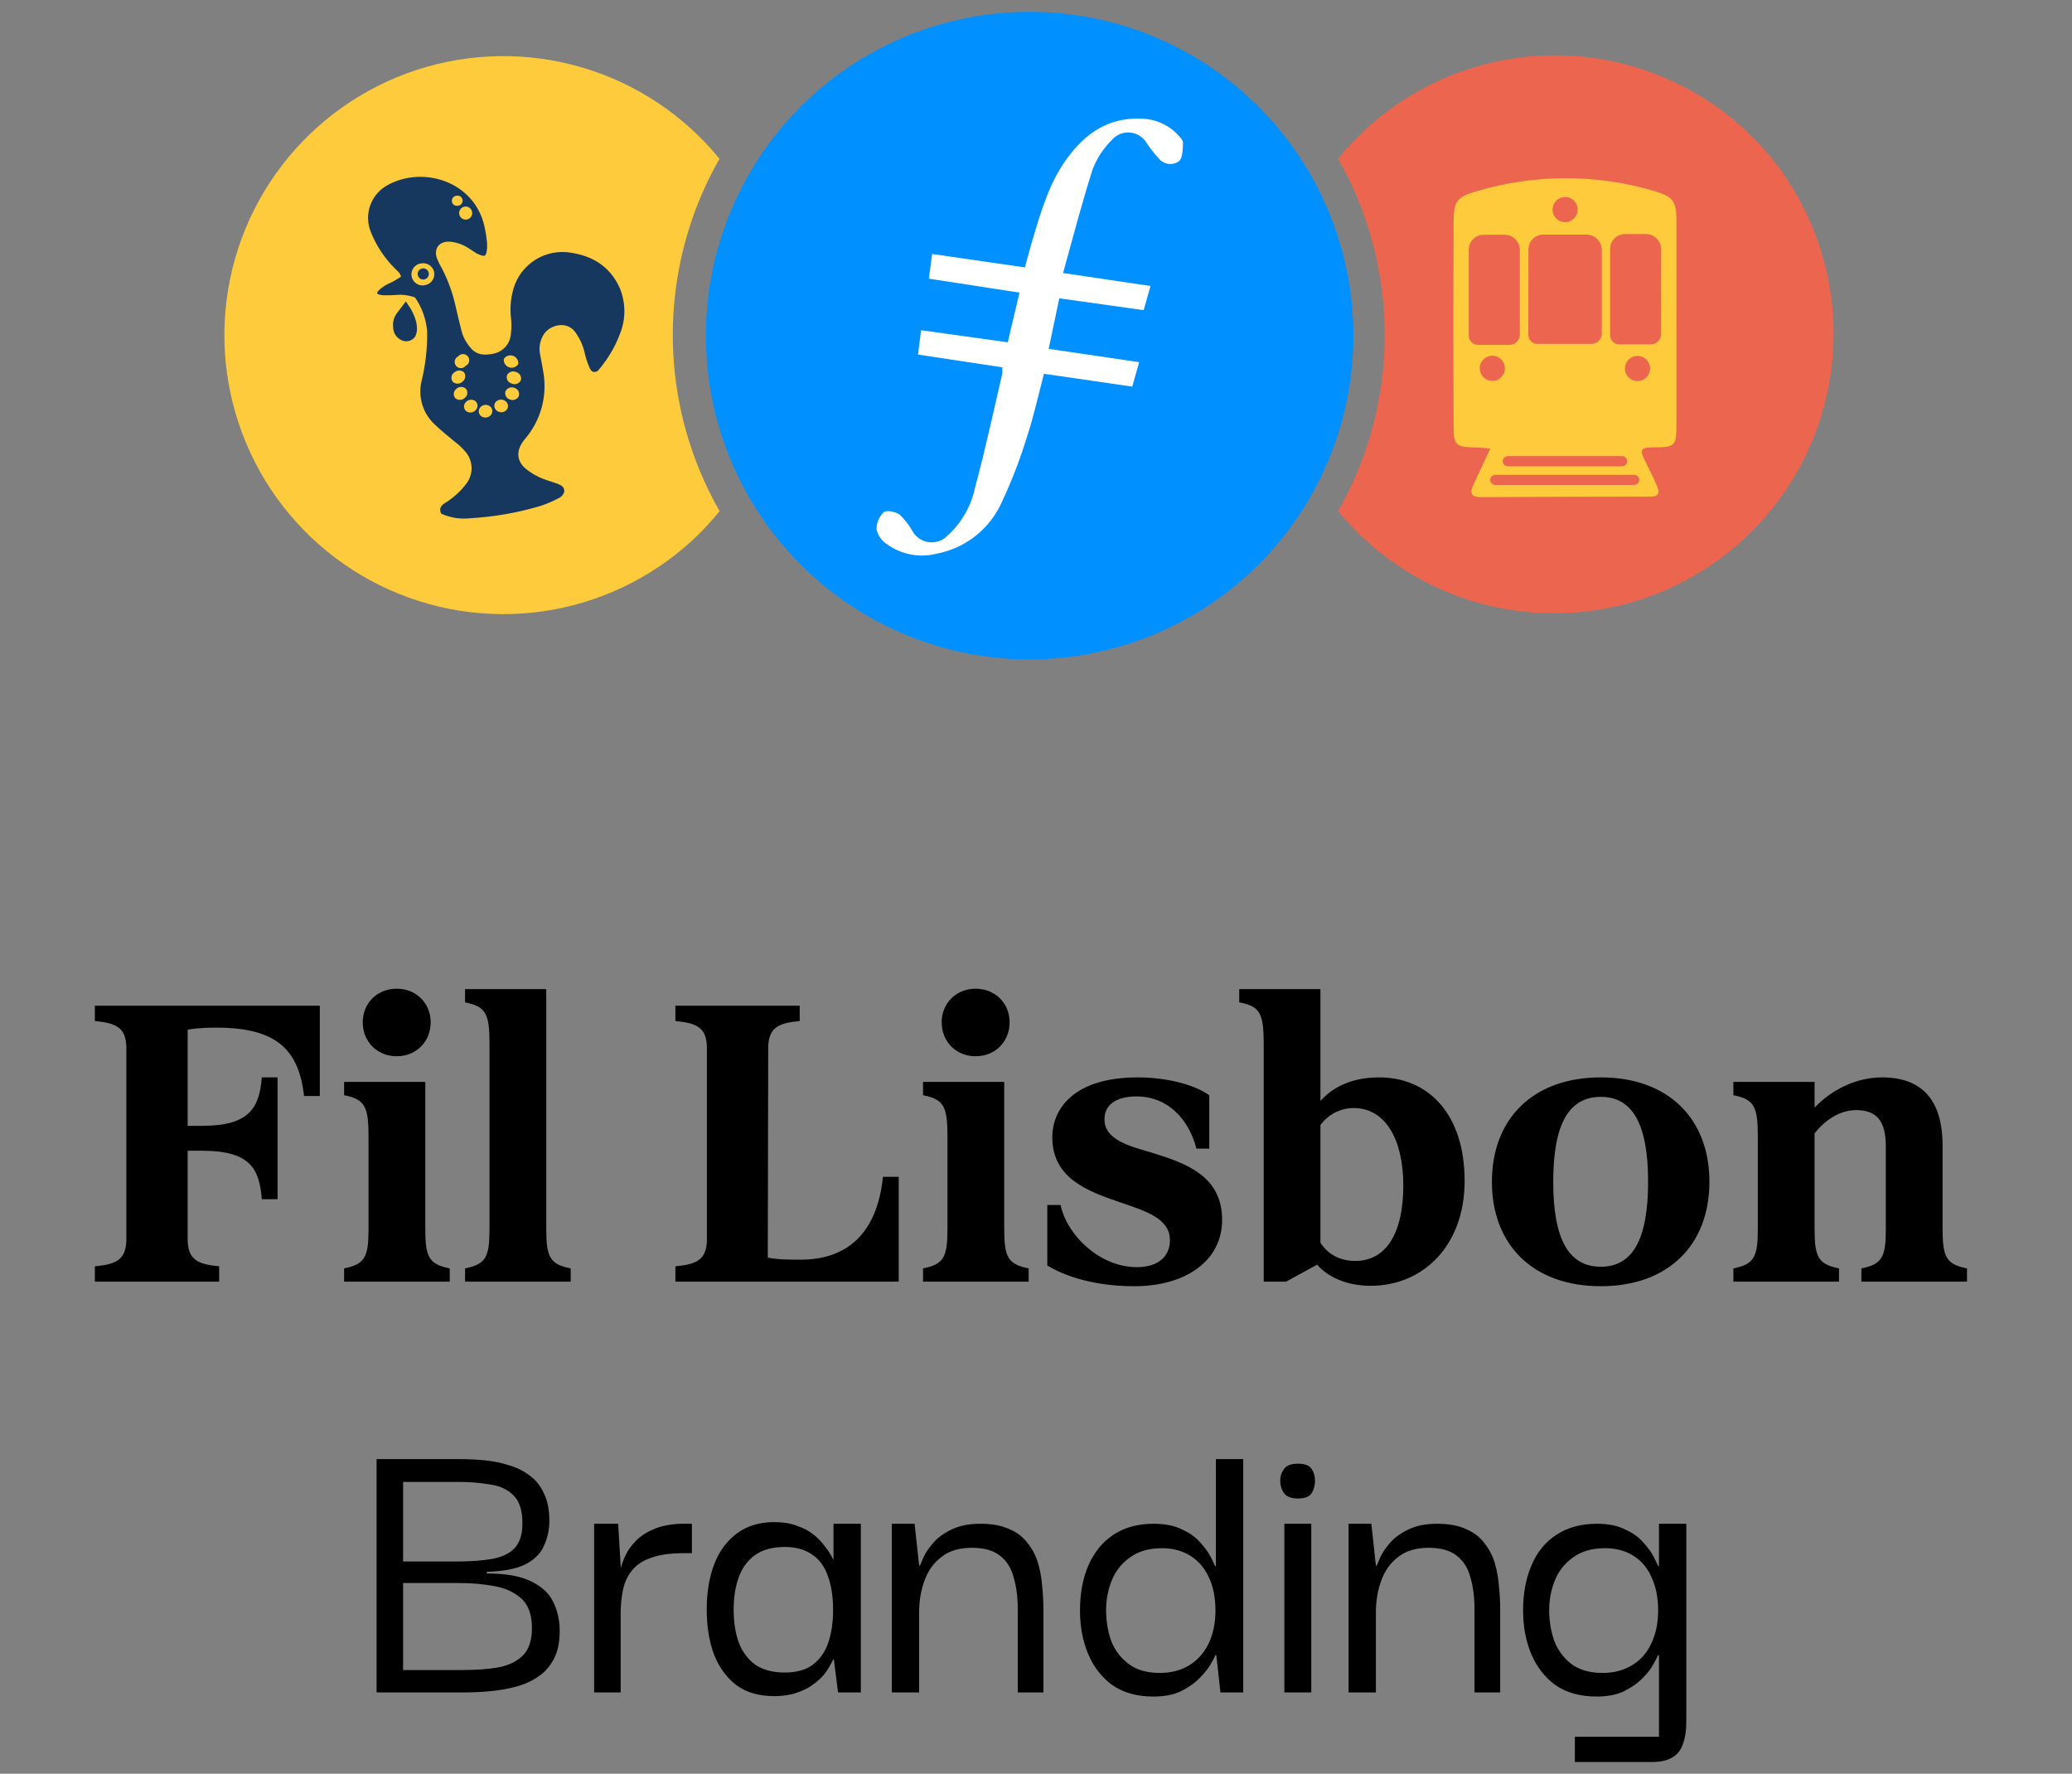
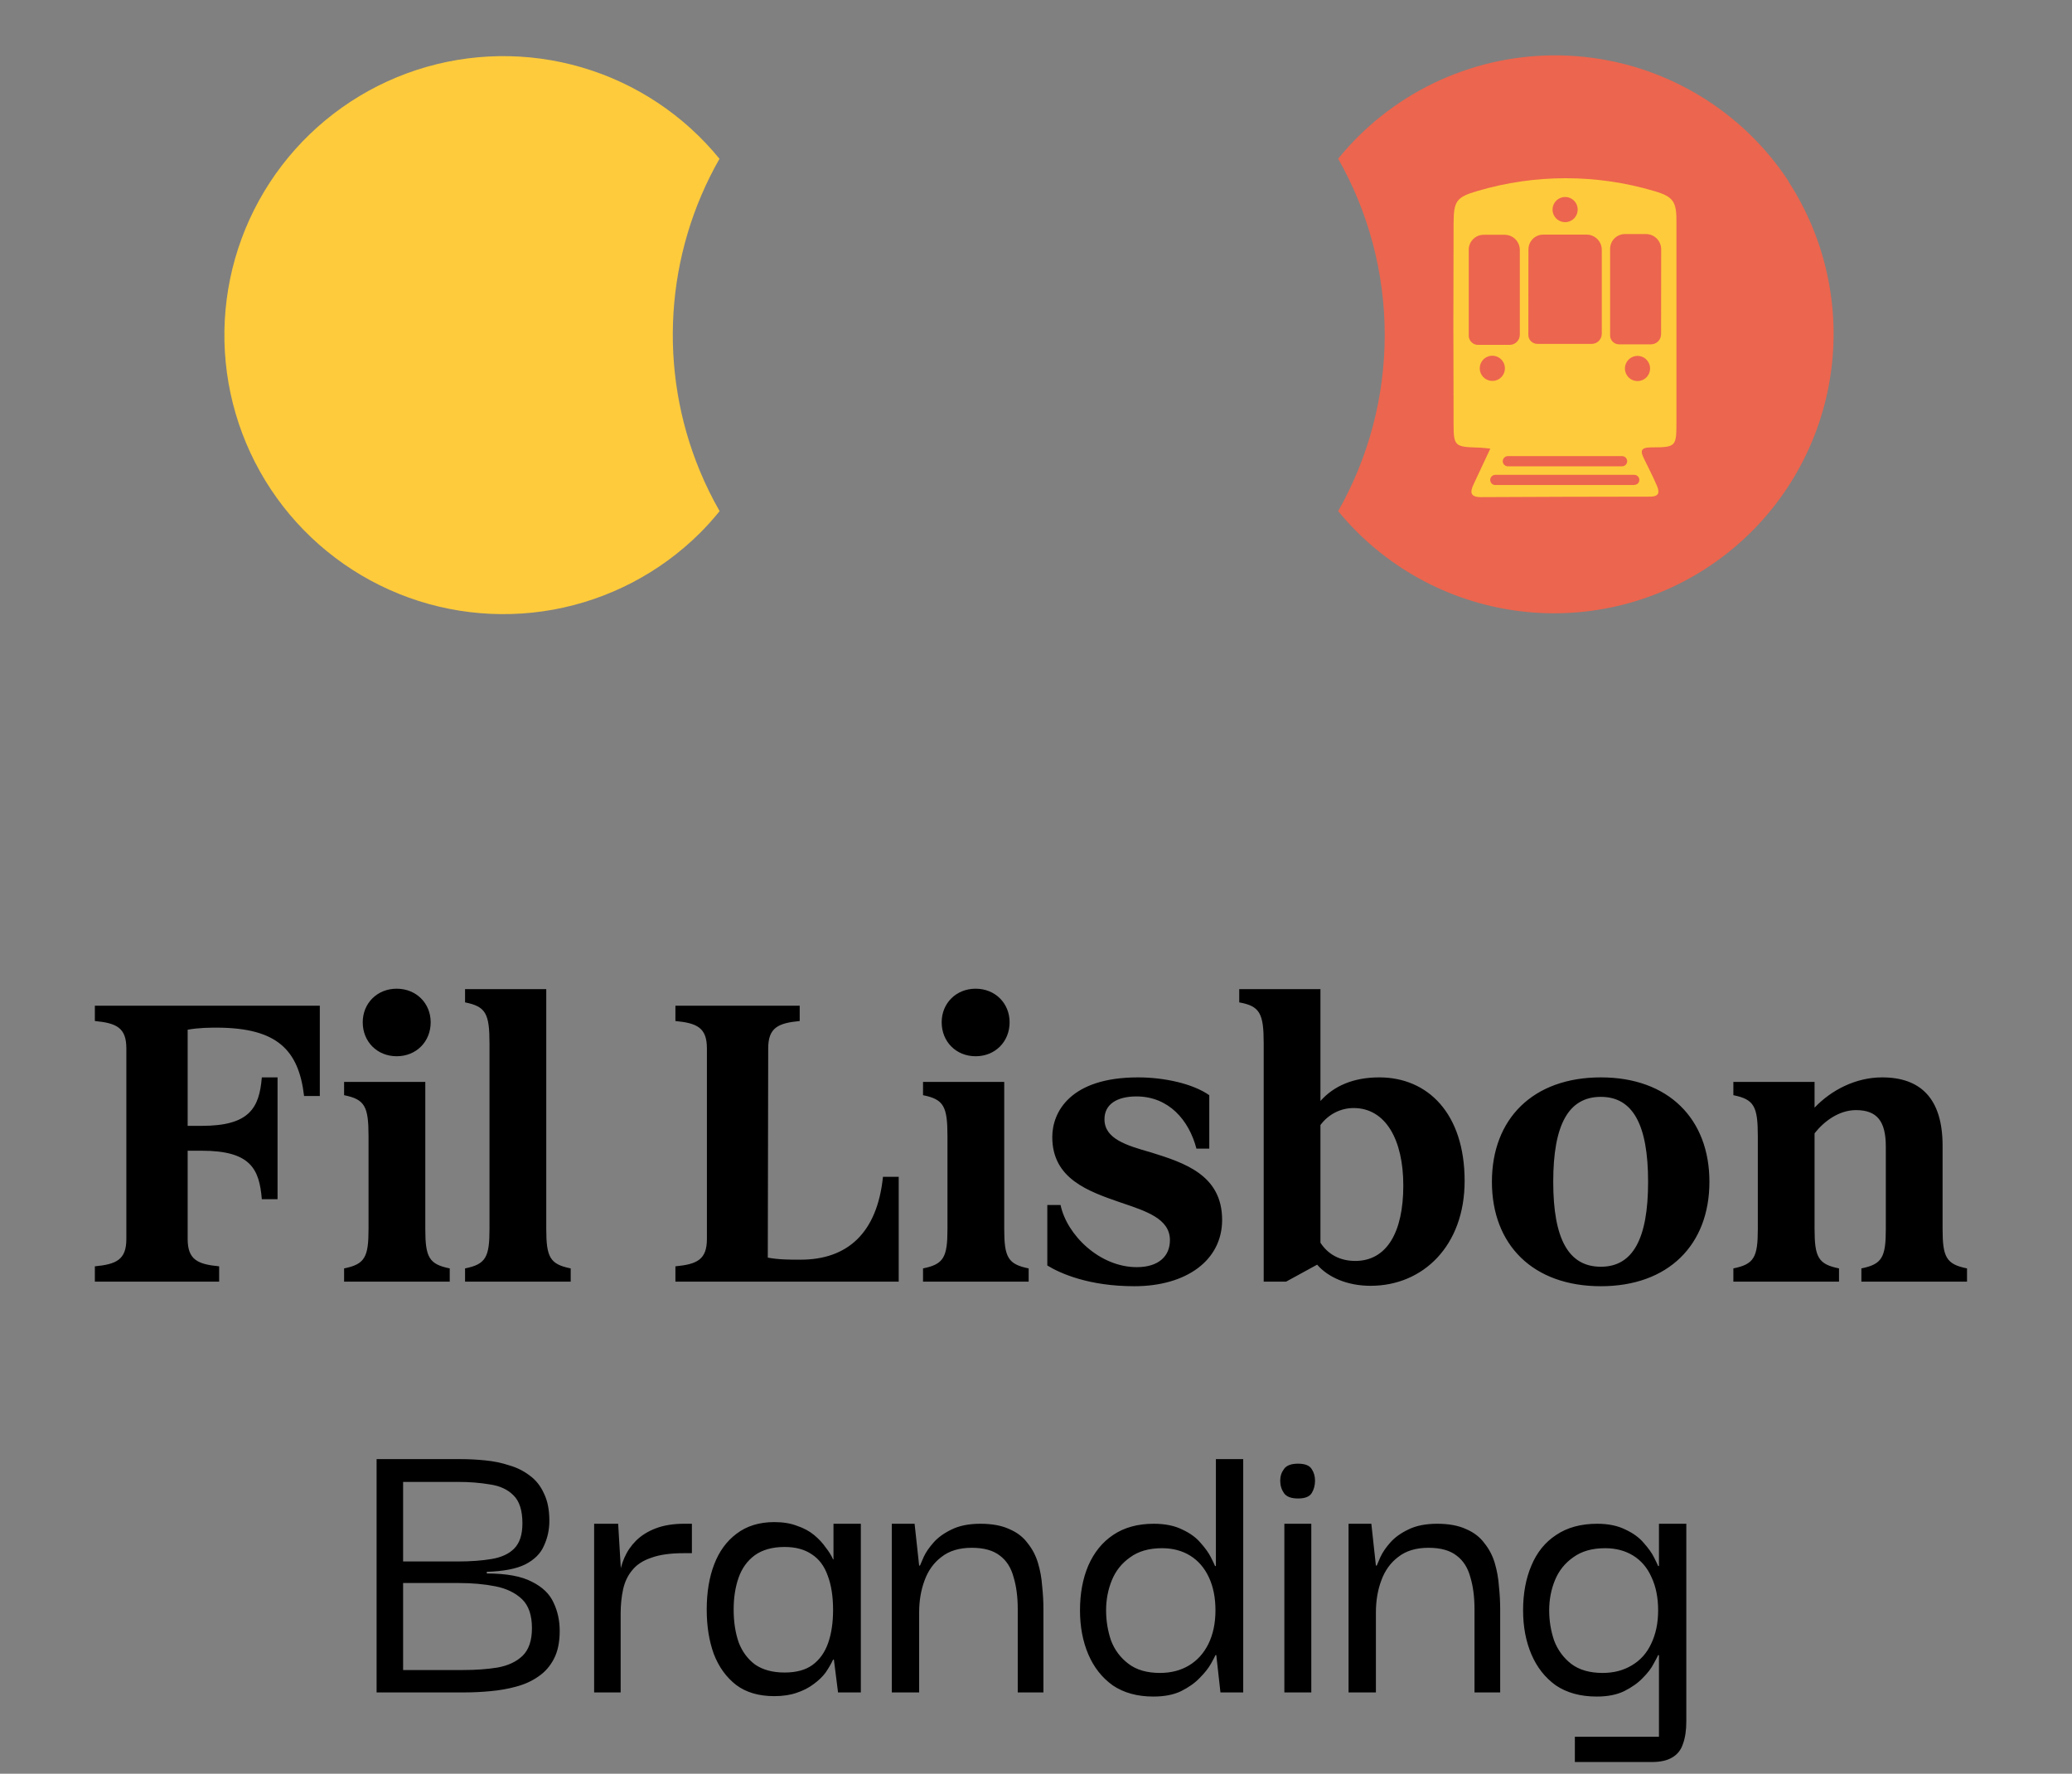
<svg xmlns="http://www.w3.org/2000/svg" width="111" height="95" viewBox="0 0 111 95" fill="none">
  <rect x="0" y="0" width="111" height="95" fill="#808080" stroke="none" />
  <g clip-path="url(#clip0_2002_1426)">
    <path fill-rule="evenodd" clip-rule="evenodd" d="M37.493 25.225C36.381 22.543 35.898 19.641 36.08 16.743C36.262 13.845 37.105 11.027 38.544 8.505C36.638 6.167 34.068 4.461 31.173 3.611C28.278 2.761 25.193 2.808 22.325 3.744C19.457 4.681 16.94 6.464 15.104 8.858C13.269 11.252 12.201 14.146 12.041 17.159C11.882 20.172 12.638 23.163 14.21 25.738C15.783 28.313 18.098 30.351 20.851 31.585C23.604 32.82 26.666 33.192 29.635 32.653C32.603 32.113 35.339 30.688 37.482 28.565C37.859 28.189 38.216 27.792 38.55 27.377C38.153 26.683 37.8 25.964 37.493 25.225Z" fill="#FECB3C" />
-     <path d="M33.209 15.446C32.666 14.218 31.663 13.65 30.367 13.506C29.699 13.449 29.033 13.638 28.496 14.039C27.959 14.439 27.587 15.023 27.452 15.68C27.349 16.117 27.323 16.568 27.373 17.014C27.405 17.285 27.405 17.558 27.373 17.829C27.367 18.091 27.272 18.344 27.105 18.546C26.937 18.747 26.706 18.886 26.449 18.94C25.686 19.098 25.362 18.894 25.031 18.397C24.894 18.197 24.792 17.976 24.729 17.742C24.618 17.291 24.501 16.837 24.403 16.384C24.25 15.692 24.008 15.024 23.683 14.395C23.581 14.22 23.49 14.038 23.412 13.851C23.216 13.292 23.545 12.892 24.142 12.947C24.522 12.991 24.884 13.131 25.194 13.354C25.267 13.403 25.341 13.455 25.417 13.501C25.555 13.594 25.709 13.661 25.87 13.699C26.012 13.726 26.036 13.61 26.066 13.498C26.091 13.375 26.1 13.249 26.093 13.123C26.093 13.031 26.093 12.941 26.074 12.851C26.04 12.523 25.978 12.197 25.889 11.879C25.794 11.56 25.652 11.257 25.468 10.979C24.411 9.42 22.268 9.078 20.76 9.917C20.329 10.151 20 10.535 19.835 10.996C19.669 11.457 19.68 11.963 19.863 12.417C20.154 13.153 20.595 13.821 21.156 14.379C21.281 14.509 21.442 14.62 21.483 14.816C21.257 14.973 21.017 15.108 20.765 15.218C20.644 15.279 20.529 15.352 20.423 15.435C20.344 15.501 20.116 15.683 20.241 15.751C20.368 15.8 20.504 15.822 20.64 15.816C20.83 15.816 21.018 15.816 21.205 15.8C21.554 15.766 21.906 15.811 22.235 15.933C22.602 16.469 22.826 17.091 22.884 17.739C22.898 18.636 22.798 19.531 22.586 20.402C22.483 20.824 22.497 21.265 22.625 21.68C22.753 22.095 22.991 22.467 23.314 22.758C23.653 23.078 24.015 23.375 24.376 23.668C24.568 23.813 24.745 23.978 24.903 24.16C25.128 24.403 25.256 24.721 25.263 25.052C25.27 25.383 25.155 25.705 24.941 25.958C24.846 26.082 24.743 26.2 24.634 26.311C24.389 26.557 24.116 26.773 23.819 26.953C23.602 27.097 23.507 27.268 23.642 27.515C24.114 27.728 24.633 27.813 25.148 27.76C26.441 27.689 27.721 27.466 28.962 27.097C29.289 26.988 29.607 26.852 29.911 26.689C29.988 26.659 30.057 26.611 30.112 26.549C30.167 26.487 30.207 26.413 30.229 26.333C30.245 26.083 30.063 25.983 29.862 25.907C29.661 25.831 29.468 25.782 29.272 25.711C28.878 25.58 28.51 25.38 28.185 25.122C27.642 24.681 27.642 24.092 28.107 23.532C28.519 23.057 28.824 22.497 29 21.893C29.175 21.288 29.217 20.652 29.123 20.03C29.066 19.655 28.989 19.283 28.919 18.908C28.87 18.58 28.934 18.246 29.101 17.959C29.389 17.416 30.421 17.087 30.894 17.902C31.088 18.189 31.229 18.509 31.31 18.845C31.359 19.083 31.429 19.316 31.519 19.541C31.582 19.723 31.674 19.889 31.772 19.913C31.956 19.959 32.043 19.851 32.147 19.72C32.204 19.652 32.255 19.581 32.31 19.511C32.689 19.015 32.993 18.465 33.212 17.881C33.528 17.103 33.528 16.232 33.212 15.454L33.209 15.446ZM24.887 11.066C24.955 11.055 25.025 11.063 25.088 11.091C25.152 11.119 25.205 11.166 25.242 11.224C25.279 11.282 25.299 11.351 25.297 11.42C25.295 11.489 25.273 11.556 25.234 11.613C25.194 11.669 25.138 11.713 25.074 11.738C25.009 11.764 24.939 11.769 24.871 11.754C24.804 11.739 24.742 11.705 24.694 11.655C24.646 11.605 24.614 11.542 24.602 11.474C24.586 11.382 24.607 11.288 24.66 11.211C24.714 11.135 24.795 11.083 24.887 11.066ZM24.428 10.49C24.465 10.478 24.504 10.474 24.542 10.479C24.581 10.483 24.618 10.496 24.651 10.516C24.685 10.536 24.713 10.562 24.735 10.594C24.758 10.626 24.772 10.663 24.779 10.701C24.786 10.739 24.785 10.778 24.775 10.816C24.766 10.854 24.748 10.889 24.724 10.919C24.699 10.949 24.669 10.974 24.634 10.991C24.6 11.009 24.562 11.019 24.523 11.02C24.453 11.032 24.381 11.016 24.322 10.975C24.264 10.935 24.224 10.873 24.21 10.803C24.198 10.735 24.212 10.664 24.25 10.606C24.288 10.548 24.347 10.507 24.414 10.49H24.428ZM24.547 19.087C24.579 19.048 24.618 19.017 24.663 18.996C24.708 18.974 24.758 18.964 24.807 18.964C24.857 18.964 24.906 18.976 24.951 18.998C24.996 19.02 25.035 19.051 25.066 19.09C25.096 19.13 25.118 19.175 25.129 19.224C25.139 19.273 25.139 19.323 25.128 19.372C25.116 19.42 25.094 19.465 25.063 19.504C25.031 19.543 24.992 19.574 24.947 19.595C24.915 19.634 24.876 19.665 24.831 19.686C24.786 19.708 24.736 19.718 24.687 19.718C24.637 19.718 24.588 19.706 24.543 19.684C24.498 19.663 24.459 19.631 24.428 19.592C24.398 19.552 24.376 19.507 24.365 19.458C24.354 19.41 24.355 19.359 24.366 19.311C24.378 19.262 24.4 19.217 24.431 19.178C24.462 19.14 24.502 19.108 24.547 19.087ZM24.333 19.956C24.401 19.888 24.492 19.848 24.588 19.845C24.685 19.841 24.779 19.874 24.852 19.937C24.88 19.974 24.901 20.017 24.913 20.062C24.925 20.107 24.928 20.155 24.921 20.201C24.915 20.247 24.899 20.292 24.875 20.332C24.851 20.372 24.819 20.407 24.781 20.435C24.714 20.504 24.622 20.545 24.526 20.549C24.429 20.553 24.335 20.52 24.262 20.456C24.233 20.42 24.211 20.378 24.198 20.333C24.185 20.288 24.181 20.241 24.186 20.195C24.191 20.148 24.206 20.103 24.229 20.062C24.251 20.021 24.282 19.985 24.319 19.956H24.333ZM22.806 15.261C22.727 15.286 22.644 15.293 22.562 15.283C22.481 15.274 22.402 15.247 22.331 15.205C22.26 15.163 22.199 15.107 22.151 15.04C22.103 14.973 22.07 14.897 22.053 14.816C22.036 14.736 22.036 14.653 22.053 14.572C22.07 14.492 22.104 14.416 22.152 14.349C22.2 14.282 22.261 14.226 22.332 14.184C22.403 14.143 22.482 14.116 22.564 14.107C22.716 14.08 22.872 14.113 23.001 14.198C23.129 14.283 23.221 14.413 23.257 14.563C23.288 14.716 23.257 14.875 23.172 15.006C23.088 15.137 22.955 15.23 22.803 15.264L22.806 15.261ZM24.403 21.337C24.371 21.304 24.347 21.265 24.33 21.222C24.314 21.179 24.307 21.133 24.309 21.087C24.311 21.042 24.322 20.997 24.342 20.956C24.362 20.914 24.39 20.878 24.425 20.848C24.489 20.777 24.578 20.733 24.673 20.725C24.768 20.717 24.863 20.745 24.939 20.804C24.971 20.837 24.996 20.876 25.013 20.918C25.03 20.961 25.037 21.007 25.035 21.053C25.034 21.099 25.023 21.144 25.003 21.185C24.983 21.227 24.954 21.263 24.919 21.293C24.855 21.365 24.766 21.409 24.67 21.417C24.574 21.425 24.479 21.397 24.403 21.337ZM25.49 21.959C25.428 22.031 25.342 22.078 25.247 22.09C25.153 22.102 25.057 22.079 24.979 22.024C24.944 21.996 24.915 21.96 24.894 21.92C24.873 21.88 24.861 21.835 24.858 21.79C24.855 21.745 24.862 21.7 24.878 21.657C24.893 21.615 24.918 21.576 24.949 21.543C25.011 21.471 25.098 21.424 25.192 21.412C25.287 21.4 25.382 21.423 25.46 21.478C25.495 21.507 25.524 21.542 25.545 21.583C25.565 21.623 25.577 21.667 25.58 21.712C25.582 21.758 25.576 21.803 25.56 21.845C25.544 21.888 25.519 21.927 25.487 21.959H25.49ZM26.305 22.217C26.246 22.292 26.162 22.342 26.068 22.358C25.974 22.374 25.878 22.355 25.797 22.304C25.759 22.28 25.727 22.247 25.702 22.21C25.677 22.172 25.66 22.13 25.653 22.085C25.645 22.041 25.647 21.995 25.659 21.951C25.67 21.907 25.69 21.867 25.718 21.831C25.776 21.756 25.861 21.706 25.954 21.69C26.048 21.674 26.144 21.693 26.224 21.744C26.262 21.768 26.294 21.8 26.32 21.838C26.345 21.875 26.362 21.918 26.369 21.962C26.377 22.007 26.375 22.053 26.364 22.097C26.353 22.14 26.333 22.181 26.305 22.217ZM27.164 21.921C27.108 21.998 27.026 22.052 26.933 22.072C26.84 22.091 26.743 22.075 26.661 22.027C26.62 22.006 26.584 21.978 26.556 21.943C26.527 21.908 26.505 21.867 26.493 21.823C26.481 21.78 26.478 21.734 26.484 21.689C26.491 21.644 26.506 21.601 26.531 21.562C26.586 21.485 26.668 21.431 26.761 21.412C26.854 21.392 26.951 21.408 27.033 21.456C27.074 21.477 27.11 21.505 27.139 21.54C27.168 21.575 27.189 21.616 27.201 21.66C27.214 21.703 27.217 21.749 27.21 21.794C27.204 21.839 27.188 21.882 27.164 21.921ZM27.778 21.25C27.726 21.33 27.646 21.389 27.553 21.413C27.461 21.437 27.362 21.425 27.278 21.38C27.235 21.363 27.196 21.338 27.163 21.305C27.131 21.273 27.105 21.234 27.088 21.191C27.071 21.149 27.063 21.103 27.064 21.057C27.066 21.011 27.076 20.965 27.096 20.924C27.148 20.841 27.23 20.782 27.324 20.758C27.418 20.734 27.518 20.746 27.604 20.793C27.646 20.811 27.684 20.837 27.715 20.87C27.747 20.903 27.771 20.942 27.788 20.985C27.804 21.027 27.811 21.073 27.81 21.118C27.808 21.164 27.797 21.209 27.778 21.25ZM27.895 20.386C27.848 20.47 27.77 20.532 27.678 20.561C27.586 20.589 27.486 20.581 27.4 20.538C27.354 20.525 27.311 20.502 27.274 20.472C27.238 20.442 27.207 20.404 27.185 20.361C27.163 20.319 27.15 20.273 27.147 20.225C27.144 20.177 27.151 20.129 27.166 20.084C27.215 20 27.293 19.938 27.385 19.91C27.477 19.882 27.577 19.89 27.664 19.932C27.709 19.945 27.752 19.968 27.788 19.999C27.825 20.029 27.855 20.067 27.877 20.109C27.898 20.152 27.911 20.198 27.914 20.246C27.917 20.293 27.911 20.341 27.895 20.386ZM27.764 19.5C27.713 19.58 27.637 19.641 27.547 19.672C27.457 19.704 27.359 19.704 27.269 19.672C27.179 19.64 27.103 19.579 27.052 19.499C27.001 19.418 26.979 19.323 26.99 19.228C27.041 19.148 27.117 19.087 27.207 19.056C27.297 19.025 27.395 19.025 27.485 19.056C27.575 19.088 27.651 19.149 27.702 19.229C27.753 19.31 27.775 19.405 27.764 19.5ZM22.227 18.046C22.149 18.151 22.039 18.226 21.913 18.26C21.787 18.293 21.654 18.283 21.534 18.231C21.393 18.174 21.273 18.075 21.189 17.949C21.105 17.823 21.06 17.674 21.061 17.522C21.029 17.264 21.096 17.002 21.249 16.791C21.415 16.576 21.578 16.359 21.743 16.142C21.743 16.142 21.991 16.517 22.015 16.558C22.238 16.949 22.45 17.511 22.273 17.957C22.26 17.988 22.244 18.018 22.227 18.046ZM22.969 14.623C22.979 14.681 22.971 14.741 22.947 14.795C22.923 14.849 22.883 14.895 22.833 14.926C22.783 14.957 22.725 14.973 22.666 14.972C22.607 14.97 22.549 14.951 22.501 14.917C22.453 14.883 22.416 14.835 22.395 14.78C22.374 14.725 22.369 14.664 22.383 14.607C22.396 14.549 22.426 14.497 22.468 14.456C22.511 14.415 22.565 14.388 22.624 14.379C22.662 14.372 22.702 14.373 22.74 14.382C22.779 14.39 22.815 14.406 22.847 14.429C22.879 14.452 22.906 14.481 22.927 14.514C22.948 14.547 22.962 14.584 22.969 14.623Z" fill="#17385E" />
    <path fill-rule="evenodd" clip-rule="evenodd" d="M95.818 9.71C94.6 7.856 92.984 6.297 91.088 5.144C89.192 3.991 87.064 3.274 84.857 3.045C82.65 2.815 80.42 3.079 78.328 3.818C76.235 4.556 74.333 5.75 72.759 7.314C72.381 7.691 72.023 8.087 71.686 8.501C73.321 11.378 74.181 14.63 74.181 17.939C74.181 21.248 73.321 24.5 71.686 27.376C74.114 30.334 77.583 32.25 81.38 32.73C85.177 33.21 89.013 32.218 92.101 29.957C95.189 27.696 97.294 24.339 97.984 20.574C98.673 16.81 97.894 12.924 95.808 9.716L95.818 9.71Z" fill="#EC654E" />
    <path d="M88.609 10.23C85.521 9.317 82.236 9.317 79.148 10.23C78.007 10.561 77.876 10.773 77.871 11.98C77.855 15.575 77.855 19.172 77.871 22.769C77.871 23.875 77.966 23.934 79.102 23.97C79.33 23.97 79.556 24.002 79.838 24.027C79.523 24.703 79.238 25.317 78.947 25.929C78.741 26.358 78.754 26.63 79.341 26.627C82.361 26.611 85.379 26.602 88.397 26.6C88.913 26.6 88.905 26.342 88.758 26.005C88.552 25.524 88.31 25.059 88.082 24.589C87.875 24.171 87.859 23.964 88.467 23.962C89.796 23.962 89.807 23.91 89.81 22.603C89.81 19.056 89.81 15.513 89.81 11.972C89.823 10.814 89.679 10.54 88.609 10.23ZM83.846 10.55C83.979 10.55 84.109 10.59 84.22 10.664C84.331 10.738 84.417 10.843 84.468 10.966C84.519 11.09 84.532 11.226 84.506 11.357C84.48 11.488 84.416 11.608 84.321 11.703C84.227 11.796 84.107 11.86 83.976 11.887C83.846 11.912 83.71 11.898 83.588 11.847C83.464 11.797 83.359 11.71 83.286 11.599C83.211 11.489 83.171 11.358 83.172 11.224C83.172 11.136 83.189 11.048 83.223 10.966C83.257 10.885 83.307 10.81 83.369 10.748C83.432 10.685 83.506 10.636 83.588 10.602C83.67 10.568 83.757 10.55 83.846 10.55ZM81.881 13.36C81.88 13.203 81.926 13.049 82.013 12.918C82.1 12.787 82.225 12.685 82.371 12.626C82.467 12.586 82.57 12.566 82.675 12.566H84.995C85.211 12.566 85.419 12.652 85.572 12.805C85.724 12.958 85.81 13.165 85.81 13.382V17.875C85.81 18.02 85.753 18.158 85.651 18.26C85.549 18.362 85.411 18.419 85.267 18.419H82.357C82.293 18.418 82.231 18.405 82.172 18.381C82.115 18.356 82.062 18.321 82.017 18.278C81.972 18.233 81.936 18.179 81.911 18.12C81.887 18.062 81.875 18 81.876 17.938L81.881 13.36ZM86.897 24.429C86.933 24.429 86.969 24.436 87.002 24.45C87.035 24.464 87.065 24.485 87.09 24.51C87.115 24.536 87.136 24.566 87.149 24.599C87.163 24.632 87.17 24.668 87.17 24.703C87.17 24.739 87.163 24.775 87.149 24.808C87.136 24.841 87.115 24.871 87.09 24.896C87.064 24.921 87.034 24.941 87.001 24.955C86.968 24.968 86.933 24.975 86.897 24.975H80.778C80.743 24.975 80.707 24.968 80.674 24.955C80.641 24.941 80.611 24.921 80.585 24.896C80.56 24.871 80.54 24.841 80.526 24.808C80.512 24.775 80.505 24.739 80.505 24.703C80.505 24.668 80.512 24.632 80.526 24.599C80.54 24.566 80.56 24.536 80.585 24.51C80.611 24.485 80.641 24.464 80.674 24.45C80.707 24.436 80.742 24.429 80.778 24.429H86.897ZM78.683 18V13.368C78.685 13.158 78.769 12.957 78.917 12.809C79.066 12.66 79.267 12.576 79.477 12.575H80.604C80.821 12.575 81.028 12.661 81.181 12.813C81.334 12.966 81.419 13.174 81.419 13.39V17.927C81.419 18.071 81.362 18.209 81.26 18.311C81.159 18.413 81.02 18.471 80.876 18.471H79.173C79.109 18.471 79.047 18.459 78.988 18.434C78.93 18.41 78.877 18.374 78.833 18.329C78.742 18.243 78.689 18.125 78.683 18ZM79.273 19.729C79.272 19.595 79.311 19.465 79.385 19.354C79.459 19.242 79.565 19.155 79.689 19.104C79.811 19.052 79.947 19.039 80.077 19.066C80.208 19.091 80.328 19.156 80.422 19.25C80.517 19.345 80.581 19.465 80.607 19.596C80.633 19.727 80.62 19.863 80.569 19.987C80.518 20.109 80.432 20.214 80.322 20.288C80.211 20.362 80.08 20.402 79.947 20.402C79.768 20.402 79.597 20.331 79.47 20.205C79.344 20.079 79.273 19.907 79.273 19.729ZM87.555 25.978H80.118C80.081 25.98 80.044 25.975 80.009 25.961C79.976 25.948 79.944 25.928 79.917 25.904C79.891 25.878 79.87 25.846 79.855 25.812C79.84 25.778 79.833 25.742 79.833 25.706C79.833 25.669 79.841 25.632 79.855 25.597C79.87 25.564 79.891 25.534 79.917 25.508C79.944 25.483 79.976 25.464 80.009 25.451C80.044 25.437 80.081 25.431 80.118 25.431H87.557C87.611 25.433 87.662 25.45 87.706 25.48C87.75 25.511 87.784 25.553 87.803 25.603C87.823 25.652 87.828 25.706 87.817 25.759C87.806 25.811 87.78 25.859 87.742 25.896C87.692 25.943 87.626 25.969 87.557 25.969L87.555 25.978ZM87.723 20.41C87.59 20.41 87.459 20.37 87.348 20.296C87.237 20.222 87.151 20.116 87.101 19.992C87.05 19.869 87.037 19.734 87.063 19.603C87.089 19.473 87.153 19.353 87.248 19.259C87.342 19.165 87.462 19.1 87.593 19.074C87.723 19.049 87.858 19.062 87.981 19.112C88.104 19.163 88.209 19.25 88.283 19.362C88.351 19.463 88.39 19.581 88.396 19.703C88.402 19.825 88.375 19.946 88.317 20.054C88.26 20.162 88.174 20.252 88.07 20.314C87.965 20.377 87.845 20.41 87.723 20.41ZM88.986 17.9C88.986 18.044 88.929 18.182 88.827 18.284C88.725 18.386 88.587 18.443 88.443 18.443H86.737C86.609 18.443 86.487 18.392 86.397 18.302C86.352 18.258 86.316 18.205 86.292 18.147C86.267 18.088 86.255 18.026 86.256 17.962V13.33C86.256 13.12 86.339 12.918 86.488 12.769C86.637 12.62 86.839 12.537 87.049 12.537H88.177C88.393 12.537 88.6 12.623 88.753 12.775C88.906 12.928 88.992 13.136 88.992 13.352L88.986 17.9Z" fill="#FECB3C" />
-     <path fill-rule="evenodd" clip-rule="evenodd" d="M55.157 35.319C51.142 35.318 47.252 33.925 44.15 31.376C41.048 28.828 38.926 25.282 38.147 21.344C37.367 17.406 37.978 13.319 39.876 9.781C41.773 6.243 44.839 3.473 48.55 1.943C52.262 0.413 56.389 0.218 60.228 1.391C64.068 2.564 67.381 5.033 69.603 8.377C71.825 11.72 72.819 15.731 72.414 19.725C72.009 23.72 70.231 27.449 67.383 30.279C64.13 33.504 59.737 35.315 55.157 35.319Z" fill="#0090FF" />
-     <path fill-rule="evenodd" clip-rule="evenodd" d="M56.749 15.978L61.27 16.613C61.395 16.157 61.507 15.763 61.632 15.318L56.95 14.622C57.477 12.72 57.961 10.875 58.529 9.082C58.76 8.478 59.119 7.932 59.58 7.479C59.701 7.343 59.852 7.237 60.022 7.171C60.192 7.106 60.375 7.082 60.556 7.101C60.737 7.12 60.911 7.181 61.064 7.281C61.216 7.378 61.343 7.512 61.433 7.669C61.626 7.957 61.84 8.229 62.075 8.484C62.202 8.644 62.386 8.748 62.588 8.776C62.79 8.805 62.995 8.755 63.161 8.636C63.365 8.441 63.36 7.99 63.376 7.647C63.376 7.512 63.224 7.349 63.104 7.224C62.847 6.95 62.536 6.731 62.191 6.582C61.847 6.433 61.475 6.356 61.099 6.357C59.363 6.281 58.11 7.172 57.146 8.506C56.181 9.84 55.752 11.386 55.29 12.924C55.154 13.377 55.038 13.829 54.907 14.323L49.935 13.603C49.878 14.054 49.818 14.475 49.761 14.926L54.616 15.673C54.402 16.595 54.198 17.456 53.986 18.333L49.345 17.687C49.283 18.181 49.237 18.553 49.177 18.991L53.69 19.673C53.701 19.792 53.701 19.912 53.69 20.032C53.217 22.053 52.777 24.107 52.239 26.101C52.031 27.096 51.515 28 50.764 28.685C50.638 28.817 50.482 28.918 50.31 28.979C50.05 29.072 49.766 29.071 49.507 28.976C49.248 28.881 49.03 28.698 48.892 28.46C48.705 28.127 48.469 27.824 48.193 27.56C47.979 27.403 47.501 27.31 47.343 27.435C47.219 27.553 47.121 27.696 47.055 27.853C46.989 28.011 46.955 28.18 46.957 28.351C47.028 28.668 47.216 28.945 47.484 29.128C47.87 29.411 48.314 29.605 48.784 29.696C49.254 29.787 49.738 29.772 50.201 29.652C50.958 29.504 51.668 29.176 52.271 28.697C52.874 28.216 53.354 27.599 53.668 26.895C54.205 25.751 54.658 24.571 55.027 23.363C55.385 22.276 55.627 21.159 55.926 20.021L60.656 20.708C60.787 20.257 60.904 19.841 61.028 19.398L56.179 18.684C56.382 17.727 56.559 16.893 56.749 15.978Z" fill="white" />
  </g>
  <path d="M5.082 67.825C6.236 67.714 6.769 67.469 6.769 66.36V56.151C6.769 55.041 6.236 54.797 5.082 54.686V53.865H17.133V58.703H16.29C16.001 56.218 14.825 55.063 11.673 55.041C11.252 55.041 10.652 55.041 10.053 55.152V60.301H10.808C13.36 60.301 13.893 59.347 14.026 57.705H14.869V64.229H14.026C13.893 62.609 13.427 61.633 10.808 61.633H10.053V66.36C10.053 67.469 10.586 67.714 11.74 67.825V68.646H5.082V67.825ZM19.432 54.753C19.432 53.732 20.209 52.955 21.252 52.955C22.295 52.955 23.072 53.732 23.072 54.753C23.072 55.796 22.295 56.573 21.252 56.573C20.209 56.573 19.432 55.796 19.432 54.753ZM18.434 68.646V67.936C19.543 67.714 19.743 67.336 19.743 65.827V60.856C19.743 59.258 19.543 58.881 18.434 58.659V57.949H22.784V65.827C22.784 67.336 22.983 67.714 24.093 67.936V68.646H18.434ZM24.914 67.936C26.024 67.714 26.223 67.336 26.223 65.827V55.885C26.223 54.287 26.024 53.909 24.914 53.688V52.977H29.264V65.827C29.264 67.336 29.464 67.714 30.573 67.936V68.646H24.914V67.936ZM42.841 54.686C41.687 54.797 41.154 55.041 41.154 56.151L41.132 67.359C41.731 67.469 42.286 67.469 42.885 67.469C45.393 67.469 46.991 66.049 47.302 63.031H48.145V68.646H36.183V67.825C37.337 67.714 37.87 67.469 37.87 66.36V56.151C37.87 55.041 37.337 54.797 36.183 54.686V53.865H42.841V54.686ZM50.447 54.753C50.447 53.732 51.223 52.955 52.267 52.955C53.31 52.955 54.086 53.732 54.086 54.753C54.086 55.796 53.31 56.573 52.267 56.573C51.223 56.573 50.447 55.796 50.447 54.753ZM49.448 68.646V67.936C50.558 67.714 50.757 67.336 50.757 65.827V60.856C50.757 59.258 50.558 58.881 49.448 58.659V57.949H53.798V65.827C53.798 67.336 53.998 67.714 55.107 67.936V68.646H49.448ZM56.372 60.9C56.372 59.569 57.326 57.705 60.966 57.705C62.364 57.705 63.896 58.037 64.783 58.659V61.522H64.095C63.696 59.99 62.608 58.725 60.877 58.725C59.834 58.725 59.168 59.147 59.168 59.946C59.168 60.989 60.322 61.344 61.654 61.721C63.429 62.276 65.471 62.92 65.471 65.339C65.471 67.514 63.541 68.89 60.766 68.89C58.325 68.89 56.794 68.202 56.106 67.78V64.54H56.816C57.149 66.138 58.902 67.869 60.9 67.869C62.053 67.869 62.675 67.292 62.675 66.426C62.675 65.272 61.41 64.873 60.034 64.407C58.303 63.808 56.372 63.142 56.372 60.9ZM68.896 68.646H67.698V55.885C67.698 54.287 67.498 53.887 66.388 53.688V52.977H70.738V58.969C71.449 58.17 72.492 57.705 73.89 57.705C76.487 57.705 78.462 59.635 78.462 63.253C78.462 66.715 76.242 68.868 73.424 68.868C72.159 68.868 71.138 68.402 70.561 67.736L68.896 68.646ZM70.738 66.56C71.138 67.181 71.781 67.536 72.603 67.536C74.289 67.536 75.177 66.005 75.177 63.497C75.177 61.033 74.223 59.347 72.514 59.347C71.848 59.347 71.182 59.657 70.738 60.257V66.56ZM85.761 57.705C89.379 57.705 91.576 59.924 91.576 63.297C91.576 66.671 89.379 68.89 85.761 68.89C82.122 68.89 79.924 66.671 79.924 63.297C79.924 59.924 82.122 57.705 85.761 57.705ZM83.209 63.297C83.209 66.36 84.03 67.847 85.761 67.847C87.47 67.847 88.291 66.36 88.291 63.297C88.291 60.234 87.47 58.748 85.761 58.748C84.03 58.748 83.209 60.234 83.209 63.297ZM97.209 65.827C97.209 67.336 97.409 67.714 98.519 67.936V68.646H92.859V67.936C93.969 67.714 94.169 67.336 94.169 65.827V60.856C94.169 59.258 93.969 58.881 92.859 58.659V57.949H97.209V59.325C98.097 58.392 99.406 57.705 100.827 57.705C102.868 57.705 104.067 58.814 104.067 61.366V65.827C104.067 67.336 104.267 67.714 105.376 67.936V68.646H99.717V67.936C100.827 67.714 101.026 67.336 101.026 65.827V61.411C101.026 60.057 100.56 59.458 99.428 59.458C98.496 59.458 97.697 60.079 97.209 60.701V65.827ZM20.175 90.646V78.151H24.68C25.109 78.151 25.546 78.173 25.99 78.218C26.448 78.262 26.877 78.351 27.277 78.484C27.691 78.602 28.061 78.787 28.386 79.039C28.712 79.275 28.963 79.594 29.141 79.993C29.333 80.378 29.43 80.866 29.43 81.458C29.43 81.931 29.333 82.375 29.141 82.789C28.963 83.204 28.631 83.537 28.142 83.788C27.669 84.025 26.981 84.158 26.078 84.188V84.276C27.129 84.276 27.935 84.424 28.497 84.72C29.06 85.001 29.444 85.371 29.651 85.83C29.873 86.288 29.984 86.799 29.984 87.361C29.984 87.953 29.881 88.449 29.674 88.848C29.466 89.248 29.185 89.566 28.83 89.802C28.49 90.039 28.098 90.217 27.654 90.335C27.225 90.453 26.766 90.535 26.278 90.579C25.805 90.624 25.353 90.646 24.924 90.646H20.175ZM21.595 89.447H24.813C25.494 89.447 26.108 89.403 26.655 89.314C27.218 89.211 27.662 89.003 27.987 88.693C28.327 88.367 28.497 87.872 28.497 87.206C28.497 86.51 28.32 85.993 27.965 85.652C27.61 85.312 27.136 85.083 26.544 84.964C25.953 84.846 25.294 84.787 24.569 84.787H21.595V89.447ZM21.595 83.633H24.525C25.22 83.633 25.827 83.588 26.345 83.499C26.863 83.411 27.262 83.226 27.543 82.945C27.839 82.649 27.987 82.198 27.987 81.591C27.987 80.895 27.824 80.392 27.499 80.082C27.188 79.771 26.766 79.579 26.234 79.505C25.716 79.416 25.154 79.372 24.547 79.372H21.595V83.633ZM31.829 90.646V81.613H33.116L33.271 84.21L33.249 86.163V90.646H31.829ZM33.249 86.429L33.183 84.454C33.212 84.114 33.301 83.773 33.449 83.433C33.597 83.093 33.804 82.789 34.07 82.523C34.352 82.242 34.706 82.02 35.136 81.857C35.565 81.695 36.068 81.613 36.645 81.613H37.066V83.189H36.623C35.912 83.189 35.335 83.27 34.892 83.433C34.448 83.581 34.107 83.803 33.871 84.099C33.634 84.38 33.471 84.72 33.382 85.12C33.294 85.519 33.249 85.956 33.249 86.429ZM41.477 90.846C40.649 90.846 39.968 90.646 39.436 90.246C38.903 89.832 38.504 89.277 38.237 88.582C37.986 87.886 37.86 87.095 37.86 86.207C37.86 85.29 37.993 84.483 38.26 83.788C38.526 83.093 38.925 82.545 39.458 82.146C40.005 81.731 40.679 81.524 41.477 81.524C41.951 81.524 42.358 81.591 42.698 81.724C43.053 81.842 43.356 82.005 43.608 82.212C43.86 82.419 44.067 82.641 44.23 82.878C44.407 83.1 44.54 83.315 44.629 83.522H44.651V81.613H46.116V90.646H44.895L44.673 88.892H44.629C44.525 89.114 44.392 89.344 44.23 89.581C44.067 89.802 43.852 90.01 43.586 90.202C43.334 90.394 43.031 90.55 42.676 90.668C42.336 90.786 41.936 90.846 41.477 90.846ZM42.032 89.581C42.654 89.581 43.149 89.447 43.519 89.181C43.904 88.9 44.185 88.508 44.363 88.005C44.54 87.502 44.629 86.91 44.629 86.229C44.629 85.504 44.533 84.89 44.34 84.387C44.163 83.884 43.882 83.507 43.497 83.255C43.112 82.989 42.624 82.856 42.032 82.856C41.381 82.856 40.849 83.004 40.434 83.3C40.035 83.596 39.746 83.995 39.569 84.498C39.391 85.001 39.303 85.571 39.303 86.207C39.303 86.858 39.391 87.442 39.569 87.96C39.761 88.463 40.057 88.863 40.457 89.159C40.871 89.44 41.396 89.581 42.032 89.581ZM47.775 90.646V81.613H48.996L49.24 83.855H49.284C49.314 83.781 49.38 83.625 49.484 83.389C49.602 83.137 49.78 82.878 50.017 82.612C50.253 82.346 50.571 82.116 50.971 81.924C51.385 81.717 51.903 81.613 52.524 81.613C53.146 81.613 53.664 81.709 54.078 81.902C54.492 82.079 54.818 82.331 55.054 82.656C55.306 82.967 55.491 83.322 55.609 83.722C55.728 84.121 55.802 84.535 55.831 84.964C55.876 85.379 55.898 85.785 55.898 86.185V90.646H54.522V86.185C54.522 85.534 54.448 84.964 54.3 84.476C54.167 83.973 53.923 83.588 53.568 83.322C53.212 83.041 52.709 82.9 52.058 82.9C51.392 82.9 50.852 83.063 50.438 83.389C50.024 83.699 49.721 84.121 49.528 84.654C49.336 85.171 49.24 85.741 49.24 86.362V90.646H47.775ZM61.785 90.868C60.927 90.868 60.202 90.668 59.611 90.269C59.033 89.854 58.597 89.299 58.301 88.604C58.005 87.909 57.857 87.124 57.857 86.251C57.857 85.349 58.005 84.55 58.301 83.855C58.612 83.144 59.056 82.597 59.633 82.212C60.224 81.813 60.95 81.613 61.808 81.613C62.414 81.613 62.925 81.717 63.339 81.924C63.753 82.116 64.079 82.353 64.315 82.634C64.567 82.915 64.752 83.174 64.87 83.411C64.989 83.647 65.063 83.803 65.092 83.877H65.137V78.151H66.601V90.646H65.381L65.159 88.648H65.114C65.085 88.722 65.003 88.878 64.87 89.114C64.737 89.351 64.537 89.603 64.271 89.869C64.019 90.135 63.687 90.372 63.272 90.579C62.873 90.772 62.377 90.868 61.785 90.868ZM62.141 89.603C62.732 89.603 63.25 89.469 63.694 89.203C64.138 88.937 64.486 88.552 64.737 88.049C64.989 87.531 65.114 86.932 65.114 86.251C65.114 85.571 64.996 84.979 64.759 84.476C64.523 83.973 64.19 83.588 63.761 83.322C63.331 83.056 62.828 82.922 62.252 82.922C61.556 82.922 60.986 83.085 60.543 83.411C60.099 83.722 59.773 84.128 59.566 84.631C59.359 85.134 59.255 85.674 59.255 86.251C59.255 86.814 59.344 87.354 59.522 87.872C59.714 88.375 60.025 88.789 60.454 89.114C60.883 89.44 61.445 89.603 62.141 89.603ZM68.805 90.646V81.613H70.248V90.646H68.805ZM69.538 80.259C69.168 80.259 68.916 80.163 68.783 79.971C68.65 79.778 68.583 79.556 68.583 79.305C68.583 79.068 68.65 78.861 68.783 78.684C68.916 78.491 69.168 78.395 69.538 78.395C69.907 78.395 70.152 78.491 70.27 78.684C70.388 78.861 70.448 79.068 70.448 79.305C70.448 79.556 70.388 79.778 70.27 79.971C70.152 80.163 69.907 80.259 69.538 80.259ZM72.244 90.646V81.613H73.465L73.709 83.855H73.753C73.783 83.781 73.849 83.625 73.953 83.389C74.071 83.137 74.249 82.878 74.486 82.612C74.722 82.346 75.04 82.116 75.44 81.924C75.854 81.717 76.372 81.613 76.993 81.613C77.615 81.613 78.133 81.709 78.547 81.902C78.961 82.079 79.287 82.331 79.523 82.656C79.775 82.967 79.96 83.322 80.078 83.722C80.197 84.121 80.27 84.535 80.3 84.964C80.344 85.379 80.367 85.785 80.367 86.185V90.646H78.991V86.185C78.991 85.534 78.917 84.964 78.769 84.476C78.636 83.973 78.391 83.588 78.036 83.322C77.681 83.041 77.178 82.9 76.527 82.9C75.862 82.9 75.321 83.063 74.907 83.389C74.493 83.699 74.19 84.121 73.997 84.654C73.805 85.171 73.709 85.741 73.709 86.362V90.646H72.244ZM84.368 94.374V93.02H88.873V88.648H88.829C88.799 88.722 88.718 88.878 88.585 89.114C88.466 89.351 88.274 89.603 88.008 89.869C87.756 90.135 87.423 90.372 87.009 90.579C86.609 90.772 86.121 90.868 85.544 90.868C84.671 90.868 83.939 90.668 83.347 90.269C82.77 89.854 82.334 89.299 82.038 88.604C81.742 87.909 81.594 87.124 81.594 86.251C81.594 85.349 81.742 84.55 82.038 83.855C82.334 83.144 82.777 82.597 83.369 82.212C83.961 81.813 84.693 81.613 85.566 81.613C86.158 81.613 86.661 81.717 87.076 81.924C87.49 82.116 87.815 82.353 88.052 82.634C88.303 82.915 88.489 83.174 88.607 83.411C88.725 83.647 88.799 83.803 88.829 83.877H88.873V81.613H90.338V92.199C90.338 92.673 90.279 93.072 90.16 93.398C90.057 93.723 89.865 93.967 89.583 94.13C89.317 94.293 88.954 94.374 88.496 94.374H84.368ZM85.855 89.603C86.447 89.603 86.965 89.469 87.408 89.203C87.867 88.937 88.215 88.552 88.451 88.049C88.703 87.531 88.829 86.932 88.829 86.251C88.829 85.571 88.71 84.979 88.474 84.476C88.252 83.973 87.926 83.588 87.497 83.322C87.068 83.056 86.565 82.922 85.988 82.922C85.293 82.922 84.723 83.085 84.279 83.411C83.835 83.722 83.51 84.128 83.303 84.631C83.096 85.134 82.992 85.674 82.992 86.251C82.992 86.814 83.081 87.354 83.258 87.872C83.451 88.375 83.754 88.789 84.168 89.114C84.597 89.44 85.159 89.603 85.855 89.603Z" fill="black" />
  <defs>
    <clipPath id="clip0_2002_1426">
      <rect width="86.325" height="34.77" fill="white" transform="translate(11.951 0.549)" />
    </clipPath>
  </defs>
</svg>